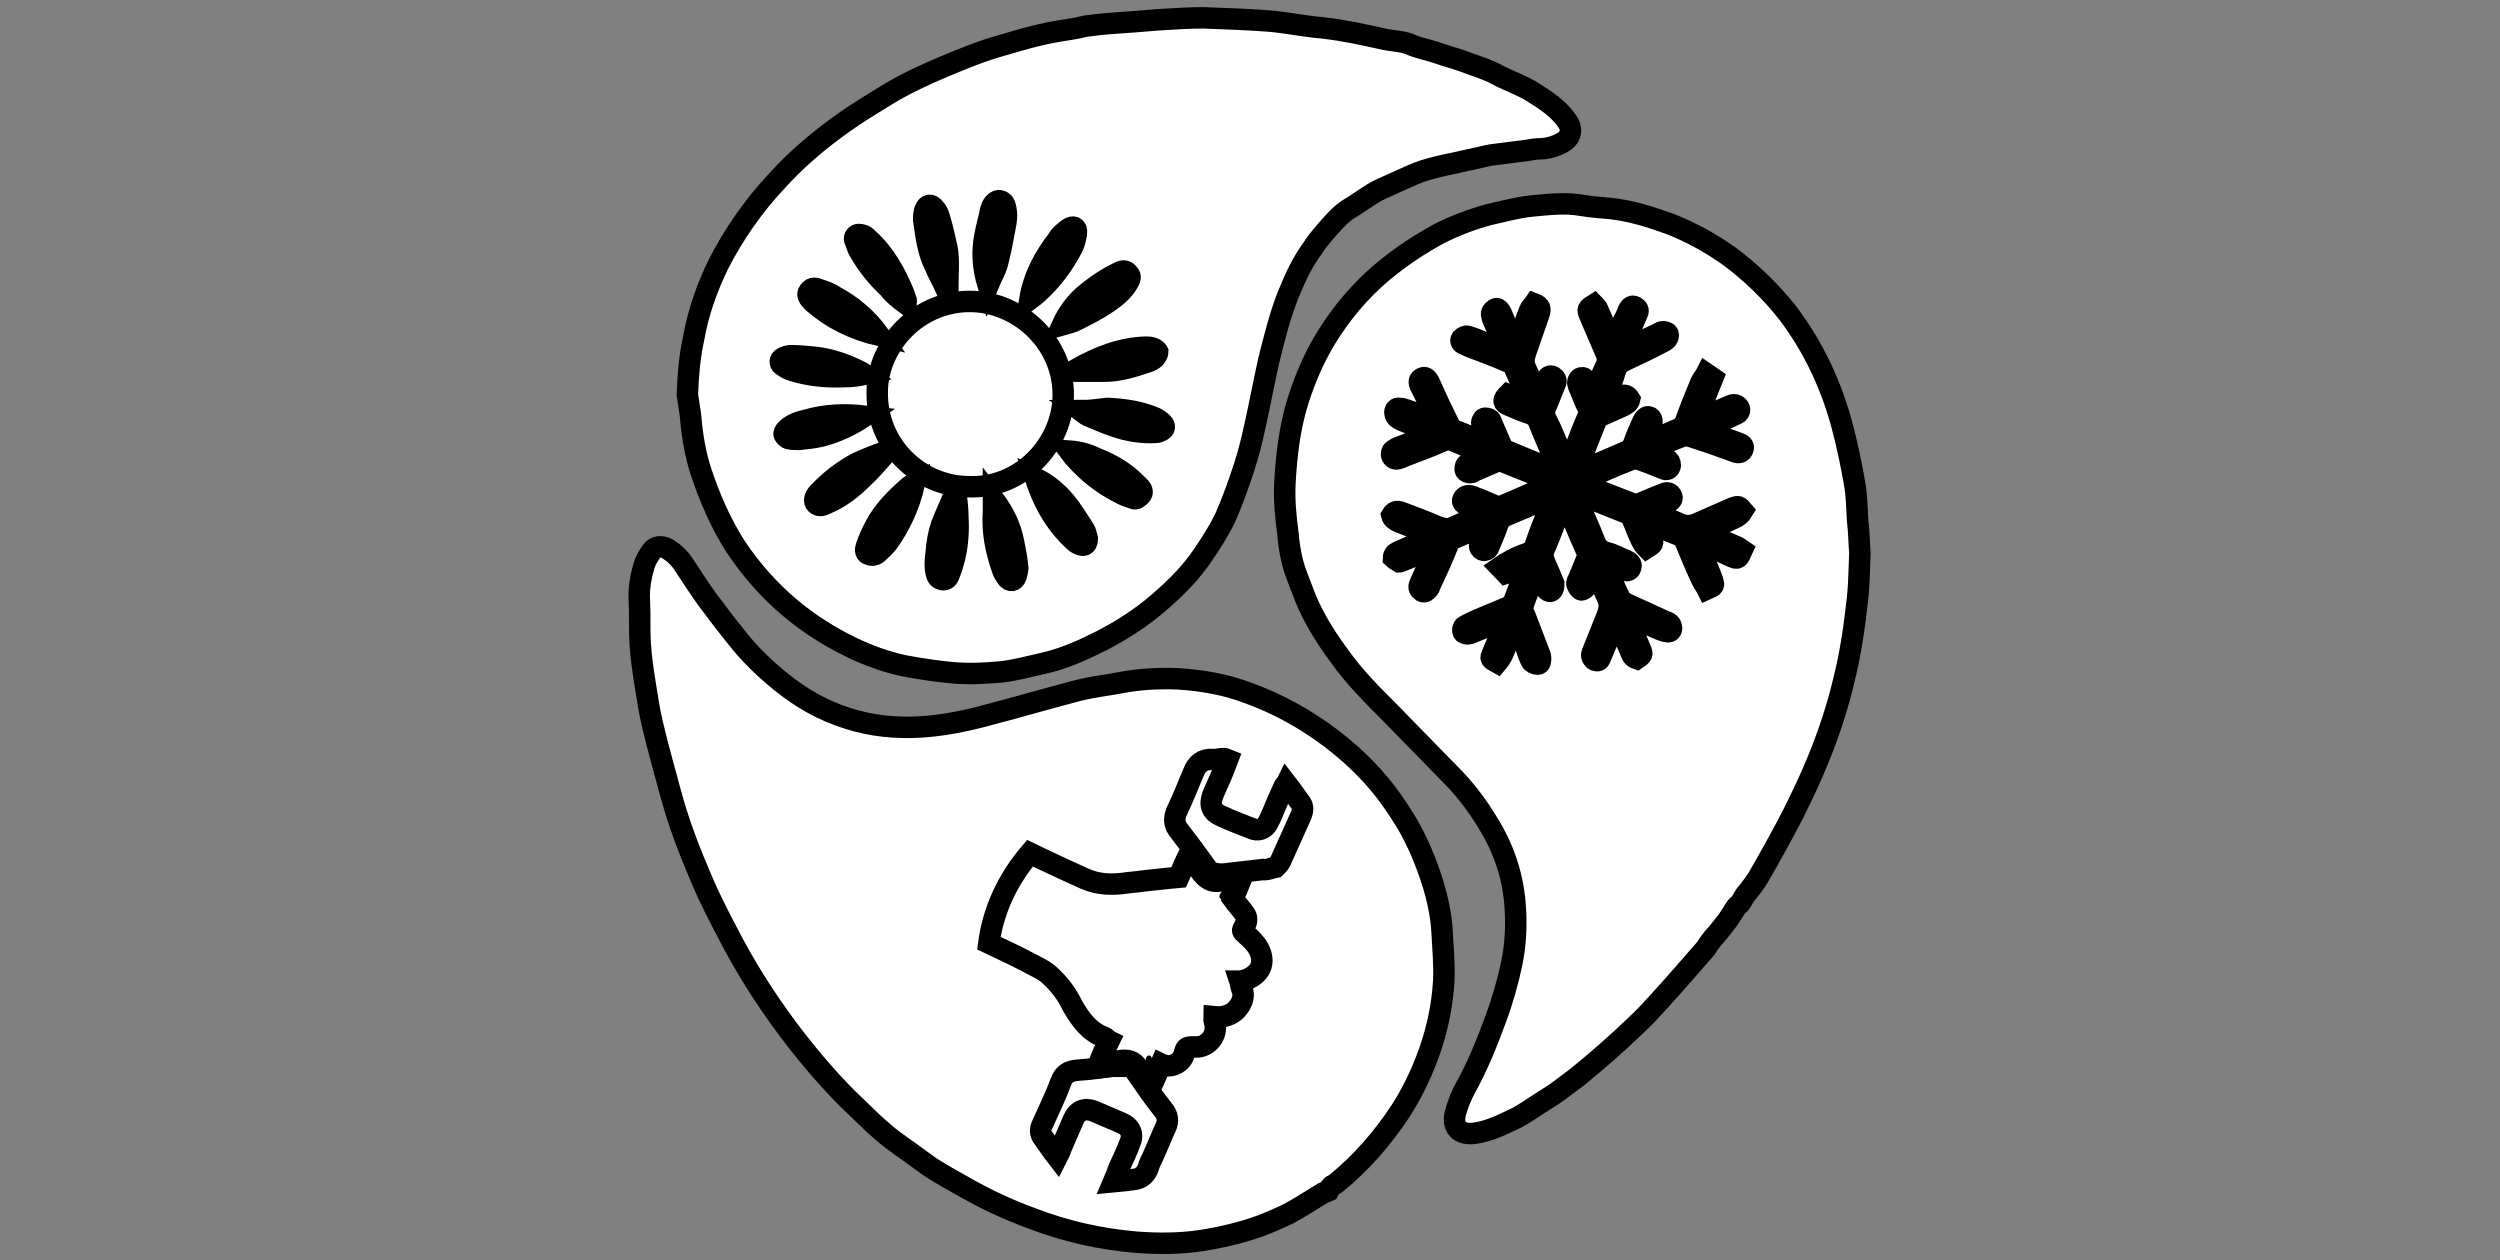
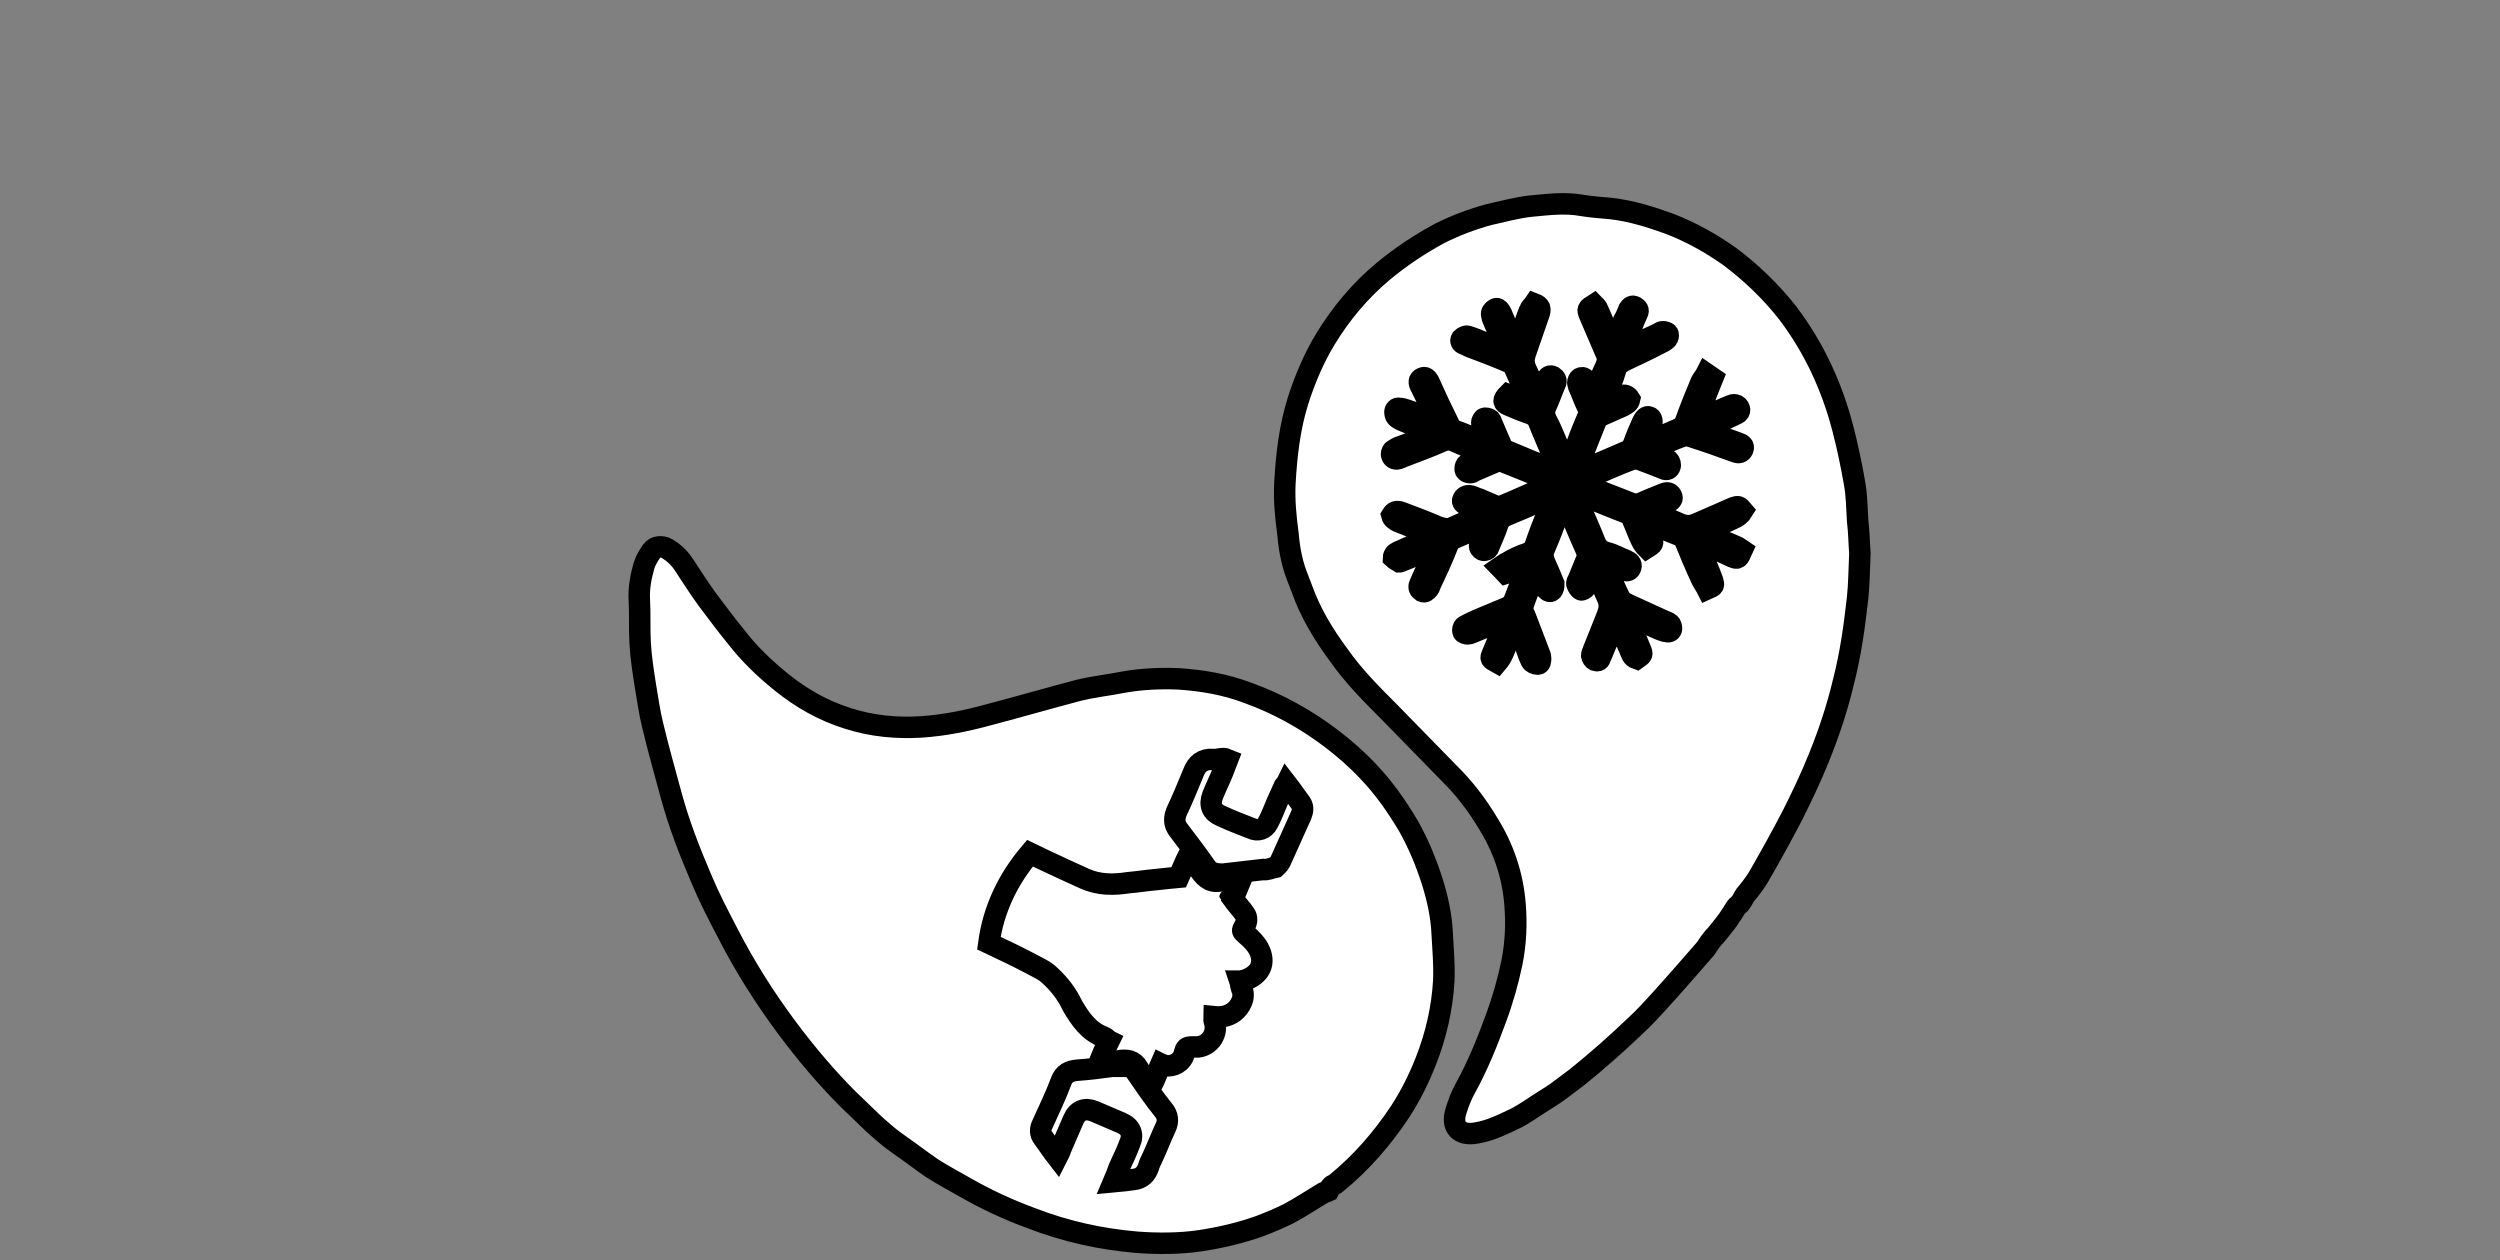
<svg xmlns="http://www.w3.org/2000/svg" version="1.1" id="Capa_1" x="0px" y="0px" viewBox="0 0 322.6 162.6" style="enable-background:new 0 0 322.6 162.6;" xml:space="preserve">
  <rect x="0" y="0" width="322.6" height="162.6" fill="#808080" stroke="none" />
  <style type="text/css">
	.st0{fill:#FFFFFF;}
	.st1{fill:none;stroke:#000000;stroke-width:2.77;stroke-miterlimit:10;}
</style>
  <g>
    <path class="st0" d="M171.4,153.8c-0.2,0.1-0.4,0.1-0.6,0.2c-1.5,0.9-3,1.9-4.5,2.7c-1.2,0.6-2.4,1.1-3.7,1.6   c-2.5,0.9-5.1,1.5-7.7,1.9c-2.7,0.4-5.5,0.4-8.2,0.2c-4.7-0.4-9.2-1.4-13.6-3.1c-3-1.1-5.8-2.4-8.6-4c-1.4-0.8-2.9-1.6-4.3-2.5   c-1.3-0.9-2.6-1.9-3.9-2.8c-0.7-0.5-1.4-1-2.1-1.6c-0.7-0.6-1.4-1.2-2.1-1.9c-0.9-0.9-1.8-1.7-2.7-2.6c-2.8-2.8-5.4-5.9-7.8-9.1   c-2.9-3.9-5.5-8-7.7-12.3c-1.2-2.3-2.4-4.6-3.4-7c-1.5-3.5-2.9-7.1-3.9-10.8c-0.8-3-1.7-6.1-2.4-9.1c-0.4-1.6-0.6-3.2-0.9-4.9   c-0.3-1.9-0.6-3.8-0.7-5.7c-0.1-1.8,0-3.6-0.1-5.4c-0.1-1.6,0.2-3.1,0.6-4.5c0.2-0.7,0.6-1.3,1-1.9c0.4-0.6,1.3-0.7,2-0.3   c0.8,0.5,1.5,1.1,2.1,2c1,1.5,2,3.1,3.1,4.6c1.2,1.6,2.4,3.2,3.7,4.8c1.7,2.2,3.7,4.1,5.8,5.8c2.6,2.1,5.4,3.7,8.6,4.7   c3.1,1,6.3,1.3,9.5,1.1c3-0.2,5.9-0.8,8.8-1.6c3.8-1,7.6-2.1,11.4-3.1c2-0.5,4-0.7,6-1.1c2.3-0.4,4.7-0.5,7-0.4   c3,0.2,6,0.7,8.9,1.8c3.9,1.4,7.5,3.4,10.8,5.9c1.7,1.3,3.3,2.7,4.8,4.3c2,2.1,3.6,4.4,5.1,6.9c1.3,2.3,2.3,4.7,3.1,7.2   c0.7,2.2,1.2,4.5,1.3,6.8c0.1,2,0.3,4,0.2,6.1c-0.2,3.5-1,7-2.3,10.3c-0.9,2.3-2,4.5-3.3,6.5c-2.3,3.5-5.1,6.7-8.3,9.3   c-0.2,0.2-0.5,0.2-0.6,0.4C171.6,153.4,171.5,153.6,171.4,153.8z" />
    <path class="st0" d="M189.6,146.7c2,0,3.8-0.8,5.5-1.7c1.5-0.7,2.8-1.8,4.3-2.6c1.4-0.8,2.6-1.9,3.9-2.8c1-0.7,1.8-1.5,2.7-2.2   c1-0.7,1.8-1.6,2.8-2.3c0.8-0.6,1.4-1.5,2.1-2.3c2-1.9,3.9-3.8,5.7-5.9c1.5-1.8,3.2-3.6,4.6-5.5c1.7-2.2,3.3-4.4,4.8-6.7   c0.9-1.4,1.8-2.8,2.6-4.3c0.9-1.5,1.7-3.1,2.5-4.6c0.7-1.3,1.3-2.5,2-3.8c0.2-0.5,0.4-1,0.6-1.5c0.6-1.5,1.4-3,1.9-4.6   c0.6-1.7,1.1-3.4,1.6-5.1c0.8-2.5,1.3-5,1.7-7.5c0.5-2.8,0.9-5.6,0.9-8.4c0-2.1,0.1-4.2,0-6.3c-0.2-3.9-0.7-7.7-1.6-11.5   c-1.1-4.3-2.6-8.4-4.9-12.2c-1.7-2.9-3.8-5.6-6.2-7.9c-1.7-1.6-3.5-3-5.6-4.6c-0.5-0.3-1.4-0.7-2.2-1.2c-2.2-1.2-4.5-2.2-7-2.9   c-3.4-1-6.9-1.5-10.4-1.5c-3.5,0-7,0.5-10.4,1.5c-3.1,0.9-6,2.3-8.8,4c-2,1.2-3.9,2.6-5.5,4.3c-1.5,1.4-2.9,3-4.1,4.6   c-1.3,1.7-2.4,3.6-3.4,5.5c-0.9,1.6-1.4,3.4-2.1,5.1c-1,2.5-1.4,5.2-1.6,7.9c-0.3,3-0.3,6,0.1,9c0.4,2.8,1,5.6,2.1,8.2   c0.7,1.7,1.5,3.5,2.5,5c1.2,2,2.7,3.8,4.1,5.6c1.2,1.4,2.4,2.8,3.7,4.1c1.9,2,3.9,3.8,5.8,5.8c2.1,2.1,4.1,4.3,5.8,6.7   c1.3,1.9,2.5,3.8,3.4,6c0.3,0.9,0.6,1.7,0.8,2.6c0.3,1.3,0.8,2.7,0.7,4c-0.1,1.6,0.2,3.3-0.1,4.9c-0.2,1.4-0.4,2.9-0.7,4.3   c-0.2,1.2-0.6,2.3-1,3.5c-0.4,1.2-0.9,2.3-1.3,3.5c-0.4,1-0.7,2-1.1,3c-0.6,1.4-1.4,2.8-2,4.2c-0.2,0.5-0.4,1-0.7,1.5   c-0.6,0.9-0.8,1.9-0.9,2.9C187.4,145.9,188.2,146.7,189.6,146.7z" />
-     <path class="st0" d="M202,15.4c-1.1-1.7-2.8-2.7-4.4-3.7c-1.4-0.9-3-1.4-4.5-2.2c-1.4-0.8-3-1.2-4.5-1.8c-1.1-0.4-2.2-0.7-3.4-1.1   c-1.1-0.4-2.3-0.6-3.5-1.1c-0.9-0.4-2-0.3-3.1-0.6c-2.7-0.7-5.3-1.2-8.1-1.5c-2.4-0.3-4.7-0.7-7.1-0.9c-2.7-0.2-5.5-0.3-8.3-0.4   c-1.7,0-3.3,0.1-5,0.2c-1.8,0.1-3.5,0.3-5.3,0.4c-1.4,0.1-2.8,0.3-4.3,0.4c-0.5,0.1-1.1,0.3-1.6,0.4c-1.6,0.3-3.3,0.5-4.9,0.9   c-1.7,0.4-3.4,0.9-5.1,1.4c-2.5,0.7-4.9,1.7-7.3,2.7c-2.6,1.1-5.2,2.3-7.6,3.8c-1.8,1.1-3.6,2.2-5.3,3.4c-3.1,2.3-6.1,4.8-8.7,7.6   c-3,3.2-5.6,6.8-7.5,10.7c-1.5,3-2.6,6.2-3.2,9.6c-0.4,2.3-0.6,4.6-0.8,7.2c0.1,0.6,0.2,1.6,0.2,2.5c0.2,2.5,0.6,5,1.4,7.4   c1.1,3.4,2.5,6.6,4.4,9.5c1.9,3,4.2,5.6,7,7.9c2.5,2.1,5.2,3.8,8.1,5.2c2.1,1,4.3,1.8,6.6,2.3c2,0.5,4.1,0.8,6.2,0.9   c2.2,0.2,4.3,0,6.4-0.1c1.8-0.2,3.6-0.7,5.4-1.1c2.6-0.6,5.1-1.7,7.5-2.9c2.7-1.4,5.2-3,7.5-5c2.2-1.8,4.1-3.8,5.7-6.2   c1-1.6,2.1-3.2,2.9-4.9c1-2.1,1.7-4.3,2.4-6.5c0.6-1.8,1-3.6,1.4-5.4c0.6-2.7,1.1-5.4,1.7-8.1c0.6-2.9,1.4-5.8,2.5-8.5   c0.8-2.1,1.8-4.2,3.2-6.1c0.5-0.7,1.1-1.5,1.7-2.2c0.9-1,1.8-2.1,2.9-2.8c1.4-0.8,2.6-2,4.2-2.6c1.3-0.6,2.7-1.2,4-1.8   c1.1-0.5,2.3-0.8,3.4-1.1c1.2-0.3,2.4-0.5,3.6-0.8c1.1-0.2,2.1-0.5,3.2-0.7c1.5-0.2,3.1-0.4,4.7-0.6c0.5-0.1,1.1-0.2,1.6-0.2   c1.1,0,2-0.3,2.9-0.8C202.6,17.6,202.8,16.6,202,15.4z M129,25.9c0.4,0.1,0.6,0.3,0.7,0.6c-0.4,0-0.7,0-1.1,0c-0.2,0-0.3,0-0.5,0   C128.3,26.1,128.6,25.8,129,25.9z M119.4,27.1c0.3-0.7,0.8-0.7,1.2-0.1c0.2,0.2,0.3,0.5,0.4,0.7c-0.6,0.2-1.2,0.4-1.8,0.7   C119.2,28,119.2,27.5,119.4,27.1z M110.6,30.5c0.2-0.1,0.6,0,0.9,0.1c0.2,0.1,0.4,0.3,0.6,0.5c0.4,0.4,0.8,0.8,1.2,1.2   c-0.6,0.5-1.1,1-1.7,1.6c-0.2-0.3-0.5-0.7-0.7-1c-0.3-0.4-0.4-0.9-0.6-1.4C110.2,31,110.2,30.6,110.6,30.5z M104.4,37.5   c0.4-0.5,0.9-0.3,1.4-0.2c0.7,0.3,1.3,0.6,2,0.9c0.1,0.1,0.3,0.2,0.4,0.2c-0.4,0.7-0.7,1.4-1,2.1c-0.8-0.5-1.5-1.1-2.2-1.8   C104.3,38.3,104.1,37.9,104.4,37.5z M101.1,46.2c0.3-0.2,0.7-0.3,1.1-0.3c1,0,2,0.1,3,0.2c0.2,0,0.3,0.1,0.5,0.1   c-0.1,0.8-0.2,1.6-0.2,2.4c-1-0.1-2-0.3-3.1-0.7c-0.5-0.1-0.9-0.4-1.3-0.7C100.7,46.9,100.7,46.4,101.1,46.2z M101.7,56.5   c-0.2-0.1-0.6-0.3-0.6-0.5c-0.1-0.2,0.1-0.5,0.3-0.7c0.7-0.7,1.7-0.9,2.6-1.2c0.6-0.2,1.2-0.3,1.7-0.4c0.1,0.8,0.3,1.5,0.5,2.3   c-0.1,0-0.3,0.1-0.4,0.1c-0.9,0.2-1.9,0.3-2.8,0.4C102.6,56.7,102.1,56.6,101.7,56.5z M105.3,65.1c-0.3-0.3-0.2-0.9,0.3-1.4   c0.8-0.9,1.8-1.8,2.8-2.5c0.4,0.7,0.8,1.3,1.3,2c-0.9,0.7-2,1.4-3.1,1.9C106.2,65.2,105.8,65.5,105.3,65.1z M113,71.4   c-0.3,0.3-0.8,0.3-1.2,0.1c-0.4-0.3-0.3-0.7-0.2-1c0.4-0.9,0.8-1.8,1.2-2.7c0.1-0.2,0.3-0.5,0.4-0.7c0.6,0.6,1.3,1.1,2,1.6   c-0.3,0.5-0.7,1-1,1.5C113.9,70.6,113.5,71,113,71.4z M121.6,74.8c-0.5-0.1-0.7-0.4-0.8-0.9c-0.2-0.8-0.1-1.6,0-2.4   c0.8,0.3,1.6,0.5,2.4,0.7c-0.2,0.7-0.4,1.3-0.6,1.9C122.4,74.5,122.1,74.8,121.6,74.8z M131.1,74.4c-0.2,0.6-0.8,0.7-1.2,0.1   c-0.2-0.3-0.4-0.6-0.5-0.9c-0.1-0.3-0.2-0.5-0.3-0.8c0.7,0,1.5-0.1,2.2-0.1c0,0.1,0,0.2,0,0.4C131.4,73.5,131.3,74,131.1,74.4z    M139.4,70.3c-0.1,0-0.1,0-0.2-0.1c0.3-0.2,0.7-0.4,1-0.6C140.3,70.2,140,70.4,139.4,70.3z M147.2,63.9c-0.2,0.2-0.4,0.4-0.7,0.4   c0.3-0.4,0.6-0.7,0.8-1.1C147.4,63.4,147.4,63.6,147.2,63.9z" />
    <path class="st1" d="M240,71.4c-0.1,2.1-0.1,4-0.3,5.8c-0.4,3.6-0.9,7.2-1.8,10.7c-0.8,3.4-1.9,6.7-3.2,9.9c-1,2.5-2.2,5-3.4,7.4   c-1.4,2.7-2.9,5.4-4.4,8c-0.5,0.8-1.1,1.6-1.7,2.3c-0.3,0.4-0.4,0.9-0.9,1.3c-0.4,0.3-0.6,0.9-1,1.4c-0.3,0.5-0.7,1-1.1,1.5   c-0.4,0.5-0.7,0.9-1.1,1.3c-0.4,0.5-0.7,0.9-1,1.4c-2,2.3-4,4.6-6,6.8c-1,1.1-2,2.2-3.1,3.2c-2.4,2.3-4.9,4.5-7.5,6.6   c-0.8,0.6-1.6,1.2-2.4,1.8c-0.8,0.6-1.7,1.1-2.6,1.7c-0.9,0.6-1.8,1.2-2.7,1.7c-1.7,0.8-3.4,1.7-5.3,2c-2.2,0.4-3.3-0.8-2.6-2.9   c0.3-1,0.7-2,1.2-2.9c1.6-2.9,2.8-5.9,3.9-8.9c0.9-2.4,1.6-4.9,2.1-7.3c0.5-2.5,0.6-5,0.4-7.5c-0.3-3.8-1.5-7.3-3.5-10.5   c-1.2-2-2.6-3.9-4.2-5.6c-2.8-2.9-5.7-5.8-8.5-8.7c-2.3-2.3-4.6-4.6-6.5-7.3c-2-2.7-3.7-5.5-4.8-8.6c-0.4-1.1-0.9-2.2-1.2-3.4   c-0.3-1.2-0.5-2.4-0.6-3.7c-0.3-2.2-0.5-4.3-0.4-6.5c0.2-3.6,0.6-7.2,1.7-10.7c0.9-2.8,2-5.4,3.5-7.9c2-3.3,4.5-6.3,7.5-8.8   c2.3-1.9,4.7-3.5,7.3-4.9c2-1,4.1-1.8,6.3-2.4c1.8-0.4,3.6-0.9,5.4-1.1c2.2-0.2,4.4-0.5,6.6-0.1c1.2,0.2,2.5,0.3,3.7,0.4   c2.7,0.3,5.2,1.1,7.7,2c2.8,1.1,5.3,2.5,7.7,4.2c2.8,2.1,5.3,4.5,7.5,7.3c3.4,4.5,5.7,9.5,7.1,14.9c0.6,2.3,1.1,4.7,1.5,7   c0.3,1.6,0.3,3.2,0.4,4.8C239.9,68.8,239.9,70.2,240,71.4z M205.9,51.3c-0.1,0-0.2,0-0.2,0c-0.1-0.3-0.2-0.5-0.3-0.8   c-0.2-0.5-0.5-1-0.8-1.5c-0.2-0.3-0.5-0.3-0.7-0.2c-0.2,0.1-0.3,0.4-0.3,0.6c0,0.1,0.1,0.3,0.1,0.4c0.4,0.9,0.7,1.8,1.1,2.6   c0.3,0.6,0.3,1.1,0,1.6c-0.6,1.4-1.2,2.9-1.7,4.4c-0.2,0.6-0.5,1.1-0.8,1.9c-0.2-0.5-0.4-0.9-0.6-1.2c-0.7-1.6-1.3-3.3-2.1-4.8   c-0.4-0.8-0.4-1.3,0-2.1c0.4-0.9,0.7-1.8,1.1-2.7c0.2-0.4,0-0.7-0.3-0.9c-0.4-0.2-0.7,0-0.8,0.4c-0.2,0.6-0.5,1.1-0.7,1.7   c-0.1,0.2-0.2,0.3-0.4,0.6c-0.6-1.3-1-2.5-1.6-3.7c-0.3-0.7-0.3-1.2-0.1-1.9c0.6-1.7,1.2-3.5,1.8-5.2c0.2-0.6,0.2-1-0.6-1.3   c-0.2,0.3-0.5,0.5-0.6,0.8c-0.5,1.2-0.9,2.5-1.3,3.7c-0.1,0.3-0.2,0.6-0.4,0.9c-0.7-1.1-1.2-2.2-1.6-3.3c-0.2-0.4-0.3-0.8-0.5-1.1   c-0.2-0.3-0.4-0.5-0.7-0.3c-0.3,0.2-0.5,0.4-0.4,0.8c0,0.1,0.1,0.2,0.1,0.4c0.4,1,0.9,2,1.3,3c0.1,0.4,0.3,0.7,0.4,1.2   c-0.3-0.1-0.5-0.1-0.6-0.2c-0.7-0.3-1.5-0.6-2.2-0.9c-0.7-0.3-1.4-0.6-2.1-0.8c-0.2-0.1-0.6,0.1-0.8,0.3c-0.2,0.3,0,0.6,0.3,0.7   c0.3,0.1,0.6,0.3,0.9,0.4c1.6,0.6,3.2,1.2,4.8,1.9c0.3,0.1,0.7,0.4,0.8,0.7c0.5,1.1,1,2.3,1.5,3.4c0.1,0.3,0.3,0.7,0.5,1.2   c-1.1-0.4-2-0.8-2.8-1.1c-0.7,0.7-0.7,1.1,0.1,1.4c0.9,0.4,1.9,0.8,2.8,1.1c0.5,0.2,0.8,0.5,1,0.9c0.7,1.8,1.5,3.5,2.2,5.3   c0.1,0.3,0.3,0.6,0.5,1.1c-0.5-0.1-0.8-0.1-1-0.2c-1.9-0.7-3.8-1.5-5.7-2.3c-0.4-0.2-0.7-0.4-0.8-0.8c-0.4-0.9-0.8-1.9-1.2-2.8   c-0.1-0.2-0.1-0.4-0.3-0.5c-0.2-0.1-0.5-0.2-0.7-0.1c-0.1,0-0.3,0.4-0.3,0.5c0,0.4,0.2,0.7,0.3,1.1c0.2,0.5,0.4,1,0.6,1.5   c-0.2,0-0.3,0.1-0.4,0c-1.4-0.5-2.7-1.1-4.1-1.6c-0.3-0.1-0.5-0.4-0.6-0.7c-0.9-1.8-1.7-3.5-2.5-5.3c-0.3-0.7-0.6-0.9-1-0.7   c-0.4,0.2-0.5,0.5-0.1,1.2c0.6,1.2,1.2,2.4,1.7,3.6c0.1,0.2,0.1,0.4,0.2,0.8c-1.4-0.6-2.6-1.1-3.8-1.5c-0.3-0.1-0.6-0.2-0.9-0.2   c-0.4-0.1-0.6,0.2-0.6,0.5c0,0.2,0.1,0.5,0.2,0.6c0.2,0.2,0.4,0.3,0.6,0.4c0.9,0.4,1.8,0.7,2.7,1.1c0.4,0.2,0.9,0.4,1.5,0.7   c-1.5,0.6-2.9,1.1-4.2,1.6c-0.4,0.1-0.7,0.3-1,0.5c-0.2,0.1-0.3,0.5-0.2,0.7c0.1,0.3,0.4,0.5,0.8,0.4c0.2-0.1,0.4-0.1,0.5-0.2   c1.8-0.7,3.5-1.3,5.3-2.1c0.5-0.2,0.9-0.2,1.4,0c1.1,0.5,2.2,0.9,3.3,1.4c0.2,0.1,0.4,0.2,0.8,0.4c-0.7,0.3-1.2,0.5-1.7,0.8   c-0.3,0.1-0.6,0.3-0.8,0.5c-0.1,0.1-0.2,0.5-0.1,0.7c0.1,0.2,0.4,0.3,0.6,0.3c0.2,0,0.4-0.1,0.5-0.2c0.9-0.4,1.9-0.8,2.8-1.2   c0.4-0.2,0.6-0.2,1,0c2,0.8,4,1.6,5.9,2.4c0.2,0.1,0.4,0.2,0.5,0.3c0,0.1-0.1,0.1-0.1,0.2c-2.2,0.9-4.3,1.9-6.5,2.8   c-0.2,0.1-0.6,0.1-0.8,0c-0.7-0.3-1.4-0.6-2.1-0.9c-0.4-0.1-0.7-0.3-1.1-0.4c-0.4-0.1-0.8,0-1,0.4c-0.2,0.4,0.1,0.6,0.5,0.8   c0.5,0.2,0.9,0.4,1.4,0.6c0.2,0.1,0.5,0.3,0.9,0.5c-1.5,0.6-2.7,1.1-4,1.7c-0.7,0.4-1.3,0.2-2,0c-1.6-0.7-3.2-1.3-4.8-1.9   c-0.6-0.2-0.9-0.1-1.2,0.4c0.1,0.4,0.4,0.6,0.8,0.8c1.3,0.5,2.5,1,3.7,1.5c0.2,0.1,0.4,0.3,0.7,0.5c-1.4,0.6-2.6,1.1-3.9,1.7   c-0.3,0.1-0.5,0.2-0.8,0.4c-0.2,0.1-0.3,0.5-0.3,0.6c0.2,0.2,0.5,0.3,0.8,0.5c0.1,0,0.2-0.1,0.3-0.1c1.3-0.5,2.5-1.1,3.8-1.6   c0.2-0.1,0.4-0.1,0.6-0.1c-0.6,1.4-1.2,2.7-1.8,4c-0.1,0.2-0.2,0.5-0.3,0.7c-0.2,0.4,0,0.7,0.3,0.9c0.4,0.2,0.6-0.1,0.8-0.3   c0.1-0.1,0.2-0.3,0.2-0.4c0.8-1.7,1.6-3.4,2.3-5.2c0.2-0.5,0.5-0.8,1-1c1.2-0.5,2.3-1,3.5-1.5c0.2-0.1,0.3,0,0.6,0   c-0.1,0.3-0.1,0.4-0.2,0.6c-0.2,0.5-0.5,1.1-0.7,1.6c-0.1,0.2-0.1,0.5,0,0.6c0.1,0.2,0.4,0.4,0.6,0.3c0.2,0,0.5-0.2,0.5-0.4   c0.4-1,0.9-2,1.2-3c0.2-0.5,0.5-0.8,0.9-1c1.7-0.7,3.3-1.4,4.9-2.1c0.4-0.2,0.9-0.4,1.4-0.6c-0.1,0.4-0.1,0.6-0.2,0.8   c-0.2,0.4-0.4,0.8-0.5,1.2c-0.6,1.5-1.2,3-1.7,4.5c-0.2,0.5-0.5,0.8-1,1c-0.9,0.3-1.8,0.7-2.6,1.2c-0.3,0.1-0.6,0.4-0.9,0.6   c0.3,0.3,0.5,0.6,0.7,0.8c1-0.3,1.7-0.9,2.8-0.9c-0.7,1.6-1.2,3.1-1.8,4.6c-0.1,0.2-0.4,0.4-0.6,0.6c-1.2,0.5-2.4,1-3.6,1.5   c-0.7,0.3-1.4,0.6-2.1,1c-0.2,0.1-0.3,0.5-0.2,0.7c0,0.2,0.4,0.3,0.6,0.3c0.3,0,0.6-0.2,0.9-0.3c1.3-0.5,2.6-1.1,4-1.7   c-0.1,0.4-0.2,0.7-0.3,1c-0.4,1.2-0.9,2.3-1.4,3.5c-0.3,0.7-0.3,0.7,0.6,1.2c1.2-1.4,1.3-3.4,2.5-5.1c0.4,1.1,0.8,2.1,1.2,3.1   c0.2,0.6,0.4,1.2,0.7,1.8c0.1,0.2,0.5,0.4,0.8,0.4c0.4,0,0.4-0.4,0.4-0.8c0-0.2-0.1-0.5-0.2-0.7c-0.6-1.6-1.2-3.1-1.8-4.7   c-0.2-0.4-0.4-0.9-0.3-1.3c0.5-1.5,1.2-3.1,1.7-4.6c0.4,0.5,0.6,1,0.8,1.4c0.2,0.4,0.4,0.8,0.6,1.1c0.3,0.3,0.6,0.3,0.8-0.1   c0.1-0.2,0.1-0.5,0.1-0.7c-0.4-1-0.8-1.9-1.2-2.8c-0.2-0.6-0.3-1.1,0-1.7c0.7-1.6,1.3-3.2,1.9-4.9c0.2-0.4,0.4-0.8,0.7-1.4   c1,2.3,1.8,4.3,2.7,6.3c0.3,0.6,0.3,1.1,0,1.7c-0.3,0.7-0.6,1.5-0.9,2.2c-0.1,0.2-0.3,0.5-0.2,0.7c0.1,0.3,0.3,0.6,0.5,0.7   c0.1,0.1,0.5-0.1,0.6-0.3c0.2-0.2,0.2-0.5,0.3-0.7c0.2-0.5,0.5-1.1,0.8-1.8c0.2,0.3,0.3,0.4,0.3,0.5c0.5,1.1,0.9,2.2,1.4,3.3   c0.4,0.8,0.3,1.5,0,2.3c-0.6,1.5-1.2,3-1.8,4.5c-0.1,0.2-0.2,0.5-0.2,0.7c0,0.2,0.2,0.5,0.4,0.6c0.3,0.1,0.6,0.1,0.7-0.3   c0.1-0.2,0.2-0.5,0.3-0.7c0.5-1.2,1-2.4,1.5-3.6c0.1-0.1,0.2-0.2,0.3-0.4c0.1,0.1,0.2,0.2,0.2,0.2c0.5,1.1,1,2.3,1.5,3.4   c0.2,0.5,0.3,1,0.9,1.2c0.7-0.5,0.8-0.5,0.5-1.2c-0.5-1.2-1-2.4-1.5-3.6c-0.1-0.2-0.1-0.4-0.2-0.8c0.3,0.1,0.5,0.2,0.6,0.2   c1.2,0.5,2.3,1.1,3.5,1.6c0.3,0.1,0.7,0.3,1,0.3c0.3,0.1,0.6-0.1,0.6-0.4c0-0.2-0.1-0.5-0.2-0.6c-0.2-0.2-0.6-0.3-0.8-0.4   c-1.5-0.7-3.1-1.4-4.6-2.1c-0.4-0.2-0.8-0.4-1-0.7c-0.7-1.4-1.3-2.8-1.9-4.4c0.5,0.1,0.7,0.1,1,0.2c0.5,0.2,1,0.3,1.4,0.5   c0.4,0.1,0.7,0,0.8-0.3c0.2-0.4,0-0.7-0.4-0.9c-0.1,0-0.1,0-0.2-0.1c-0.8-0.3-1.6-0.8-2.5-1c-0.7-0.2-1.2-0.6-1.5-1.4   c-0.7-1.8-1.5-3.5-2.2-5.2c-0.1-0.3-0.2-0.6-0.3-1c0.2,0,0.3,0,0.3,0c2.1,0.8,4.2,1.7,6.3,2.5c0.4,0.2,0.7,0.5,0.8,0.9   c0.4,0.9,0.7,1.8,1.1,2.6c0.2,0.4,0.4,0.7,0.7,1c0.8-0.5,0.9-0.6,0.6-1.2c-0.2-0.5-0.4-0.9-0.6-1.4c-0.1-0.2,0-0.4-0.1-0.7   c1.6,0.6,3.1,1.2,4.6,1.8c0.2,0.1,0.4,0.3,0.4,0.5c0.7,1.7,1.4,3.4,2.2,5.1c0.2,0.4,0.5,0.8,0.7,1.2c0.9-0.4,0.9-0.4,0.7-1.1   c-0.5-1.4-1.1-2.7-1.7-4.1c-0.1-0.2-0.1-0.5-0.1-0.7c0.6,0.2,1.1,0.3,1.6,0.5c0.9,0.4,1.7,0.8,2.6,1.2c0.9,0.4,0.9,0.3,1.4-0.8   c-0.3-0.2-0.5-0.4-0.8-0.5c-1.1-0.5-2.2-0.9-3.3-1.3c-0.3-0.1-0.6-0.3-1-0.5c1.5-0.6,2.7-1.2,4-1.8c0.5-0.2,0.9-0.5,1.2-1   c-0.5-0.6-0.6-0.6-1.2-0.4c-1.6,0.7-3.2,1.4-4.8,2.1c-0.7,0.3-1.4,0.3-2.1,0c-0.9-0.4-1.9-0.8-2.8-1.2c-0.3-0.1-0.6-0.3-1-0.5   c0.4-0.2,0.7-0.3,1-0.5c0.4-0.2,0.9-0.4,1.3-0.6c0.3-0.2,0.6-0.4,0.4-0.8c-0.2-0.4-0.5-0.5-1-0.3c-1,0.4-2,0.8-2.9,1.2   c-0.5,0.2-0.9,0.2-1.4,0c-2-0.8-3.9-1.5-5.9-2.3c-0.2-0.1-0.3-0.2-0.5-0.4c0.2-0.1,0.3-0.2,0.4-0.3c2-0.9,4-1.8,6.1-2.6   c0.3-0.1,0.8-0.1,1.1,0c1.1,0.4,2.1,0.8,3.1,1.2c0.4,0.2,0.7,0,0.8-0.3c0.1-0.2,0-0.6-0.2-0.8c-0.2-0.2-0.6-0.3-0.9-0.5   c-0.5-0.2-1-0.4-1.5-0.6c0.1-0.2,0.2-0.3,0.2-0.3c1.3-0.6,2.6-1.2,4-1.7c0.3-0.1,0.7-0.1,1,0c1.9,0.6,3.9,1.3,5.8,2   c0.5,0.2,0.8,0.1,1-0.3c0.2-0.5-0.2-0.7-0.5-0.8c-0.8-0.3-1.6-0.6-2.4-0.8c-0.8-0.3-1.5-0.5-2.3-0.8c0-0.1,0-0.2,0-0.2   c0.6-0.3,1.2-0.5,1.8-0.8c0.9-0.4,1.8-0.8,2.6-1.2c0.5-0.2,0.5-0.8,0-1.1c-0.2-0.1-0.5-0.1-0.7,0c-1.2,0.5-2.3,1-3.5,1.5   c-0.2,0.1-0.5,0.1-1,0.3c0.8-1.9,1.4-3.6,2.1-5.3c-0.3-0.2-0.5-0.4-0.8-0.6c-0.2,0.4-0.5,0.7-0.7,1.1c-0.7,1.7-1.4,3.4-2,5.1   c-0.2,0.4-0.4,0.7-0.8,0.9c-1.2,0.5-2.5,1.1-3.7,1.6c-0.2,0.1-0.4,0.1-0.8,0.1c0.3-0.7,0.5-1.3,0.8-1.9c0.3-0.6,0.2-1.2-0.2-1.3   c-0.3-0.1-0.6,0.1-0.9,0.8c-0.4,0.9-0.8,1.8-1.1,2.7c-0.2,0.4-0.4,0.7-0.8,0.9c-2.1,0.9-4.1,1.8-6.2,2.6c-0.1,0-0.2-0.1-0.3-0.1   c0-0.1,0-0.3,0.1-0.4c0.8-2.1,1.6-4.1,2.4-6.1c0.1-0.3,0.4-0.5,0.7-0.6c0.9-0.4,1.8-0.8,2.7-1.2c0.4-0.2,0.8-0.4,0.9-0.9   c-0.3-0.5-0.7-0.6-1.1-0.4c-0.6,0.2-1.1,0.5-1.7,0.7c-0.1,0.1-0.3,0-0.6,0c0.6-1.4,1.2-2.7,1.6-4.1c0.2-0.6,0.5-0.8,1-1.1   c1.7-0.8,3.4-1.6,5.1-2.5c0.2-0.1,0.5-0.3,0.6-0.5c0.1-0.2,0.1-0.5,0-0.6c-0.1-0.1-0.4-0.2-0.6-0.2c-0.2,0-0.4,0.1-0.5,0.2   c-1.1,0.5-2.2,1-3.3,1.6c-0.4,0.2-0.7,0.5-1.2,0.3c0.1-0.2,0.1-0.3,0.1-0.5c0.5-1.3,1-2.7,1.6-4c0.2-0.4,0-0.6-0.3-0.8   c-0.4-0.2-0.6,0-0.8,0.3c-0.2,0.5-0.4,1-0.7,1.5c-0.4,1-0.8,2-1.3,3.1c-0.2-0.4-0.4-0.7-0.5-1c-0.5-1.2-1-2.4-1.5-3.5   c-0.1-0.3-0.3-0.5-0.5-0.7c-0.8,0.5-0.9,0.6-0.6,1.3c0.7,1.6,1.4,3.3,2.1,4.9c0.3,0.6,0.3,1.1,0,1.8c-0.5,1-0.9,2.1-1.3,3.1   C206.1,50.8,206,51.1,205.9,51.3z" />
-     <path class="st1" d="M88.7,50.9c0.1-2.7,0.3-4.9,0.8-7.2c0.6-3.4,1.7-6.5,3.2-9.6c2-3.9,4.5-7.5,7.5-10.7c2.6-2.9,5.6-5.4,8.7-7.6   c1.7-1.2,3.5-2.3,5.3-3.4c2.4-1.5,5-2.7,7.6-3.8c2.4-1,4.8-2,7.3-2.7c1.7-0.5,3.4-1,5.1-1.4c1.6-0.4,3.3-0.6,4.9-0.9   c0.5-0.1,1.1-0.3,1.6-0.3c1.4-0.2,2.8-0.3,4.3-0.4c1.8-0.1,3.5-0.3,5.3-0.4c1.7-0.1,3.3-0.2,5-0.2c2.8,0.1,5.5,0.2,8.3,0.4   c2.4,0.2,4.7,0.7,7.1,0.9c2.7,0.3,5.4,0.9,8.1,1.5c1,0.2,2.1,0.2,3.1,0.6c1.1,0.5,2.3,0.7,3.5,1.1c1.1,0.4,2.3,0.7,3.4,1.1   c1.5,0.6,3.1,1,4.5,1.8c1.5,0.8,3.1,1.3,4.5,2.2c1.6,1,3.3,2.1,4.4,3.7c0.8,1.1,0.5,2.2-0.6,2.8c-0.9,0.5-1.9,0.8-2.9,0.8   c-0.5,0-1.1,0.1-1.6,0.2c-1.6,0.2-3.1,0.4-4.7,0.6c-1.1,0.2-2.1,0.5-3.2,0.7c-1.2,0.3-2.4,0.5-3.6,0.8c-1.2,0.3-2.3,0.6-3.4,1.1   c-1.3,0.6-2.7,1.2-4,1.8c-1.5,0.7-2.8,1.8-4.2,2.6c-1.1,0.7-2,1.8-2.9,2.8c-0.6,0.7-1.2,1.4-1.7,2.2c-1.4,1.9-2.3,3.9-3.2,6.1   c-1.1,2.8-1.8,5.7-2.5,8.5c-0.6,2.7-1.1,5.4-1.7,8.1c-0.4,1.8-0.8,3.6-1.4,5.4c-0.7,2.2-1.5,4.4-2.4,6.5c-0.8,1.7-1.8,3.3-2.9,4.9   c-1.6,2.4-3.5,4.3-5.7,6.2c-2.3,2-4.8,3.6-7.5,5c-2.4,1.2-4.8,2.3-7.5,2.9c-1.8,0.4-3.6,0.9-5.4,1.1c-2.1,0.2-4.3,0.3-6.4,0.1   c-2.1-0.2-4.1-0.5-6.2-0.9c-2.3-0.5-4.5-1.3-6.6-2.3c-2.9-1.4-5.6-3.1-8.1-5.2c-2.7-2.3-5-4.9-7-7.9c-1.9-3-3.3-6.2-4.4-9.5   c-0.8-2.4-1.2-4.9-1.4-7.4C88.9,52.4,88.8,51.5,88.7,50.9z M125,62.8c6.7,0.3,12.1-5.4,12.2-11.7c0.1-6.7-5.5-12-11.7-12.2   c-7-0.2-12.2,5.6-12.3,11.5C113,57.6,118.8,62.8,125,62.8z M123.4,64c-0.1,0-0.2,0-0.3-0.1c-0.5,1.3-1.1,2.5-1.6,3.8   c-0.4,1.2-0.6,2.4-0.7,3.7c-0.1,0.8-0.2,1.6,0,2.5c0.1,0.5,0.3,0.8,0.8,0.9c0.5,0.1,0.8-0.3,0.9-0.7c0.3-0.7,0.5-1.4,0.7-2.2   c0.4-1.7,0.5-3.5,0.4-5.2C123.6,65.8,123.5,64.9,123.4,64z M127.5,36.8c0.5-1.2,1.1-2.1,1.3-3.2c0.4-1.6,0.7-3.2,1-4.9   c0.1-0.6,0.1-1.2,0-1.7c-0.1-0.5-0.2-1-0.8-1.1c-0.4-0.1-0.9,0.4-1.1,1c0,0.1-0.1,0.2-0.1,0.4c-0.2,1-0.5,2-0.7,3.1   C126.7,32.4,126.8,34.5,127.5,36.8z M138,58.2c0.3,0.4,0.5,0.7,0.7,0.9c1.7,1.9,3.6,3.4,5.8,4.5c0.5,0.3,1.1,0.5,1.7,0.7   c0.4,0.2,0.7-0.1,1-0.4c0.3-0.3,0.2-0.7-0.1-1c-0.2-0.2-0.4-0.4-0.6-0.6c-1.4-1.4-3.1-2.4-4.9-3.1C140.6,58.7,139.4,58.3,138,58.2z    M137.1,41.9c0.7-0.2,1.3-0.3,1.8-0.6c1.4-0.7,2.8-1.4,4.1-2.3c1-0.7,2-1.5,2.6-2.6c0.2-0.4,0.4-0.7,0-1.1   c-0.3-0.4-0.7-0.4-1.1-0.2c-1.7,0.8-3.3,1.9-4.7,3.1C138.7,39.2,137.8,40.4,137.1,41.9z M118,62.4c-0.4,0.2-0.6,0.3-0.8,0.5   c-1.6,1.4-3.2,3-4.2,4.9c-0.5,0.9-0.9,1.8-1.2,2.7c-0.1,0.3-0.2,0.8,0.2,1c0.4,0.2,0.8,0.2,1.2-0.1c0.4-0.4,0.9-0.8,1.3-1.3   C116.1,67.9,117.3,65.4,118,62.4z M138.8,47.7c0,0.1,0,0.1,0,0.2c1.2,0,2.5,0,3.7,0c2,0,3.8-0.6,5.6-1.2c0.3-0.1,0.7-0.3,0.9-0.5   c0.2-0.2,0.4-0.6,0.4-0.8c-0.1-0.2-0.4-0.4-0.7-0.5c-0.3-0.1-0.6-0.1-0.9-0.1C144.6,44.9,141.6,46.1,138.8,47.7z M139.5,53   c0.4,0.3,0.6,0.5,0.8,0.6c1.2,0.5,2.3,1,3.5,1.4c1.7,0.6,3.5,0.9,5.3,0.8c0.3,0,0.5-0.1,0.7-0.2c0.5-0.2,0.6-0.6,0.2-1   c-0.3-0.3-0.6-0.5-1-0.7c-1.9-0.8-4-1.1-6.1-1.2C141.9,52.8,140.8,53,139.5,53z M111.6,48.3c-0.3-0.2-0.5-0.3-0.7-0.4   c-1.8-0.9-3.8-1.6-5.8-1.8c-1-0.1-2-0.2-3-0.2c-0.4,0-0.7,0.1-1.1,0.3c-0.4,0.2-0.4,0.7-0.1,0.9c0.4,0.3,0.9,0.6,1.3,0.7   c2.2,0.7,4.5,0.9,6.8,0.8C109.9,48.6,110.7,48.5,111.6,48.3z M133.6,61.7c0.1,0.3,0.2,0.5,0.3,0.8c1,2.8,2.5,5.3,4.7,7.3   c0.2,0.2,0.5,0.4,0.8,0.5c0.6,0.2,0.9-0.1,0.9-0.8c-0.1-0.4-0.2-0.9-0.4-1.2c-0.8-1.2-1.5-2.4-2.4-3.5   C136.4,63.5,135.1,62.4,133.6,61.7z M128.2,64.4c0,0.5,0,1,0,1.5c-0.2,2.7,0.3,5.2,1.2,7.7c0.1,0.3,0.3,0.6,0.5,0.9   c0.4,0.6,1,0.5,1.2-0.1c0.1-0.4,0.3-0.9,0.2-1.4c-0.1-1-0.3-2-0.5-3C130.4,67.9,129.5,66.1,128.2,64.4z M132.9,38.6   c0.4-0.3,0.7-0.5,0.9-0.7c1.9-1.7,3.4-3.7,4.6-6c0.3-0.6,0.4-1.2,0.5-1.8c0.1-0.8-0.4-1-1-0.6c-0.5,0.4-1.1,0.8-1.4,1.4   C134.8,33.1,133.4,35.6,132.9,38.6z M114.1,58.7c-0.1-0.1-0.1-0.2-0.2-0.3c-1.1,0.4-2.1,0.8-3.2,1.3c-1.9,1-3.6,2.3-5.1,3.9   c-0.5,0.5-0.6,1.1-0.3,1.4c0.4,0.4,0.9,0.2,1.3,0c1.9-0.8,3.4-2,4.8-3.4C112.4,60.7,113.2,59.7,114.1,58.7z M122,37.1   c0.1,0,0.2-0.1,0.3-0.1c0-1.7,0.2-3.3-0.1-5c-0.3-1.3-0.6-2.7-1-4c-0.1-0.4-0.3-0.8-0.6-1.1c-0.4-0.6-1-0.5-1.2,0.1   c-0.2,0.4-0.2,0.9-0.2,1.4c0.3,2,0.5,4.1,1.5,6C121.1,35.4,121.6,36.2,122,37.1z M116.9,39.2c0-0.3,0.1-0.4,0-0.5   c-0.1-0.3-0.2-0.6-0.3-0.9c-1.1-2.6-2.4-5-4.5-6.9c-0.2-0.2-0.4-0.4-0.6-0.5c-0.3-0.1-0.7-0.2-0.9-0.1c-0.4,0.2-0.4,0.6-0.2,0.9   c0.2,0.5,0.3,1,0.6,1.4c1,1.7,2.2,3.2,3.7,4.6C115.3,38,116.1,38.6,116.9,39.2z M111.6,53.7c-2.6-0.3-5.1-0.2-7.5,0.5   c-0.9,0.2-1.9,0.5-2.6,1.2c-0.2,0.2-0.4,0.5-0.3,0.7c0.1,0.2,0.4,0.5,0.6,0.5c0.4,0.1,0.9,0.1,1.3,0.1c1-0.1,1.9-0.2,2.8-0.4   C107.9,55.8,109.8,54.9,111.6,53.7z M113.5,43.3c-1.6-2.2-3.5-3.8-5.7-5c-0.6-0.4-1.3-0.7-2-0.9c-0.5-0.2-1-0.4-1.4,0.2   c-0.3,0.4-0.1,0.8,0.5,1.4C107.3,41.1,110.1,42.5,113.5,43.3z" />
    <path class="st1" d="M171.4,153.7c-0.2,0.1-0.4,0.1-0.6,0.2c-1.5,0.9-3,1.9-4.5,2.7c-1.2,0.6-2.4,1.1-3.7,1.6   c-2.5,0.9-5.1,1.5-7.7,1.9c-2.7,0.4-5.5,0.4-8.2,0.2c-4.7-0.4-9.2-1.4-13.6-3.1c-3-1.1-5.8-2.4-8.6-4c-1.4-0.8-2.9-1.6-4.3-2.5   c-1.3-0.9-2.6-1.9-3.9-2.8c-0.7-0.5-1.4-1-2.1-1.6c-0.7-0.6-1.4-1.2-2.1-1.9c-0.9-0.9-1.8-1.7-2.7-2.6c-2.8-2.8-5.4-5.9-7.8-9.1   c-2.9-3.9-5.5-8-7.7-12.3c-1.2-2.3-2.4-4.6-3.4-7c-1.5-3.5-2.9-7.1-3.9-10.8c-0.8-3-1.7-6.1-2.4-9.1c-0.4-1.6-0.6-3.2-0.9-4.9   c-0.3-1.9-0.6-3.8-0.7-5.7c-0.1-1.8,0-3.6-0.1-5.4c-0.1-1.6,0.2-3.1,0.6-4.5c0.2-0.7,0.6-1.3,1-1.9c0.4-0.6,1.3-0.7,2-0.3   c0.8,0.5,1.5,1.1,2.1,2c1,1.5,2,3.1,3.1,4.6c1.2,1.6,2.4,3.2,3.7,4.8c1.7,2.2,3.7,4.1,5.8,5.8c2.6,2.1,5.4,3.7,8.6,4.7   c3.1,1,6.3,1.3,9.5,1.1c3-0.2,5.9-0.8,8.8-1.6c3.8-1,7.6-2.1,11.4-3.1c2-0.5,4-0.7,6-1.1c2.3-0.4,4.7-0.5,7-0.4   c3,0.2,6,0.7,8.9,1.8c3.9,1.4,7.5,3.4,10.8,5.9c1.7,1.3,3.3,2.7,4.8,4.3c2,2.1,3.6,4.4,5.1,6.9c1.3,2.3,2.3,4.7,3.1,7.2   c0.7,2.2,1.2,4.5,1.3,6.8c0.1,2,0.3,4,0.2,6.1c-0.2,3.5-1,7-2.3,10.3c-0.9,2.3-2,4.5-3.3,6.5c-2.3,3.5-5.1,6.7-8.3,9.3   c-0.2,0.2-0.5,0.2-0.6,0.4C171.6,153.3,171.5,153.5,171.4,153.7z M164.6,111.9c0.1-0.1,0.2-0.2,0.3-0.3c0.1-0.1,0.2-0.2,0.3-0.4   c0.9-2,1.8-4,2.7-6c0.2-0.5,0.3-1,0-1.5c-0.6-0.8-1.2-1.7-1.9-2.6c-0.1,0.2-0.3,0.3-0.3,0.4c-0.3,0.7-0.6,1.3-0.9,2   c-0.4,0.9-0.7,1.8-1.2,2.7c-0.4,0.8-1.3,1.1-2.1,0.7c-1.3-0.5-2.6-1-3.9-1.6c-1.2-0.5-1.6-1.4-1.1-2.7c0.4-1,0.9-2,1.3-3   c0.2-0.5,0.4-1.1,0.6-1.6c-0.7-0.3-1.3,0.1-1.9,0c-1.3-0.1-2.1,0.6-2.5,1.7c-0.7,1.7-1.4,3.4-2.2,5.1c-0.3,0.8-0.3,1.5,0.2,2.2   c1.3,1.7,2.5,3.3,3.7,5c0.5,0.7,1.3,0.8,2.1,0.8c1.7-0.2,3.5-0.4,5.2-0.6C163.5,112.3,164.1,112,164.6,111.9z M127.6,121.7   c1.9,0.9,3.6,1.7,5.3,2.6c0.9,0.5,1.9,0.9,2.6,1.6c1.2,1.1,2.2,2.4,2.9,3.9c1,1.7,2.1,3.3,4,4c0.3,0.1,0.5,0.4,0.7,0.5   c-0.5,1-0.9,1.9-1.3,2.9c1-0.1,1.8-0.1,2.5-0.3c1.1-0.2,2-0.1,2.6,1c0.4,0.8,1.1,1.4,1.7,2.2c0.5-1,0.8-1.9,1.2-2.8   c0.2,0.1,0.4,0.1,0.5,0.2c1.1,0.2,2.2-0.4,2.5-1.5c0.2-0.8,0.3-0.9,1.1-0.9c0.2,0,0.5,0,0.7,0c1.6-0.2,2.6-1.8,2.1-3.3   c-0.1-0.2,0-0.4,0-0.6c1,0.1,1.8-0.1,2.5-0.6c0.8-0.6,1.6-1.9,1-3.1c-0.1-0.3-0.1-0.6-0.2-0.9c0.3,0,0.4-0.1,0.6-0.1   c2-0.7,2.8-2.2,1.8-4.1c-0.4-0.7-1-1.3-1.6-1.8c-0.5-0.5-0.6-0.4-0.2-1.1c0.3-0.5,0.4-1.1,0-1.6c-0.4-0.6-1-1.2-1.5-1.9   c0.3-0.8,0.7-1.6,1.1-2.6c-0.9,0.1-1.7,0-2.4,0.2c-1.4,0.4-2.2-0.2-2.9-1.2c-0.5-0.7-1-1.3-1.5-2.1c-0.5,1-0.9,2-1.3,2.9   c-1.1,0.1-2,0.2-2.9,0.3c-1.2,0.1-2.4,0.3-3.6,0.4c-1.9,0.3-3.8,0.3-5.6-0.5c-1.8-0.8-3.5-1.6-5.2-2.4c-0.6-0.3-1.3-0.6-1.9-0.9   C130.1,113.4,128.2,117.3,127.6,121.7z M143.7,152.5c1.1-0.1,1.9-0.2,2.6-0.3c1-0.1,1.6-0.7,1.9-1.6c0.1-0.4,0.3-0.8,0.5-1.2   c0.6-1.3,1.1-2.6,1.7-3.9c0.4-0.8,0.3-1.6-0.3-2.3c-1.2-1.5-2.3-3.1-3.4-4.7c-0.3-0.5-0.7-0.9-1.4-0.9c-0.6,0-1.2,0-1.8,0   c-1.5,0.2-3,0.4-4.5,0.5c-1,0.1-1.7,0.4-2.1,1.5c-0.7,1.9-1.6,3.7-2.4,5.5c-0.3,0.6-0.3,1.2,0.1,1.7c0.6,0.8,1.1,1.6,1.8,2.5   c0.2-0.4,0.4-0.7,0.5-1.1c0.5-1.2,1.1-2.5,1.6-3.7c0.5-1.2,1.5-1.6,2.7-1.1c1.2,0.5,2.3,1,3.5,1.5c1.2,0.5,1.6,1.5,1.1,2.6   c-0.4,1.1-0.9,2.1-1.4,3.2C144.2,151.3,144,151.8,143.7,152.5z" />
-     <path d="M164.6,111.9c-1.5,0.2-3.1,0.4-4.6,0.5c-0.9,0.1-1.8,0.2-2.8,0.3c-0.3,0-0.6,0-0.6-0.6c0.2-0.1,0.5-0.2,0.8-0.3   c1.3-0.2,2.6-0.3,3.9-0.4c0.7-0.1,1.4-0.2,2.2-0.3c0.8-0.1,1.1-0.1,1.4,0.6C164.8,111.7,164.7,111.8,164.6,111.9z" />
-     <path d="M147.5,137.7c0.2-0.4,0.3-0.8,0.4-1.2c0.1-0.3,0.4-0.4,0.6-0.2c0.1,0.1,0.2,0.4,0.2,0.5c0,0.2-0.1,0.4-0.2,0.6   C148.4,137.9,148.1,138,147.5,137.7z" />
    <path d="M157.9,116.3c-0.8-0.5-0.7-0.8,0.1-1.6C158.5,115.1,158.5,115.3,157.9,116.3z" />
-     <path d="M138.1,139.7c-0.1-0.1-0.3-0.2-0.4-0.4c-0.1-0.3,0.2-0.4,0.5-0.5c0.9-0.1,1.9-0.3,2.8-0.4c1.4-0.2,2.8-0.3,4.2-0.5   c0.1,0,0.3-0.1,0.4-0.1c0.1,0.1,0.3,0.2,0.4,0.4c0,0.1-0.2,0.4-0.3,0.4c-0.8,0.2-1.6,0.3-2.5,0.4c-1.4,0.2-2.7,0.3-4.1,0.4   C138.8,139.5,138.5,139.6,138.1,139.7z" />
  </g>
</svg>